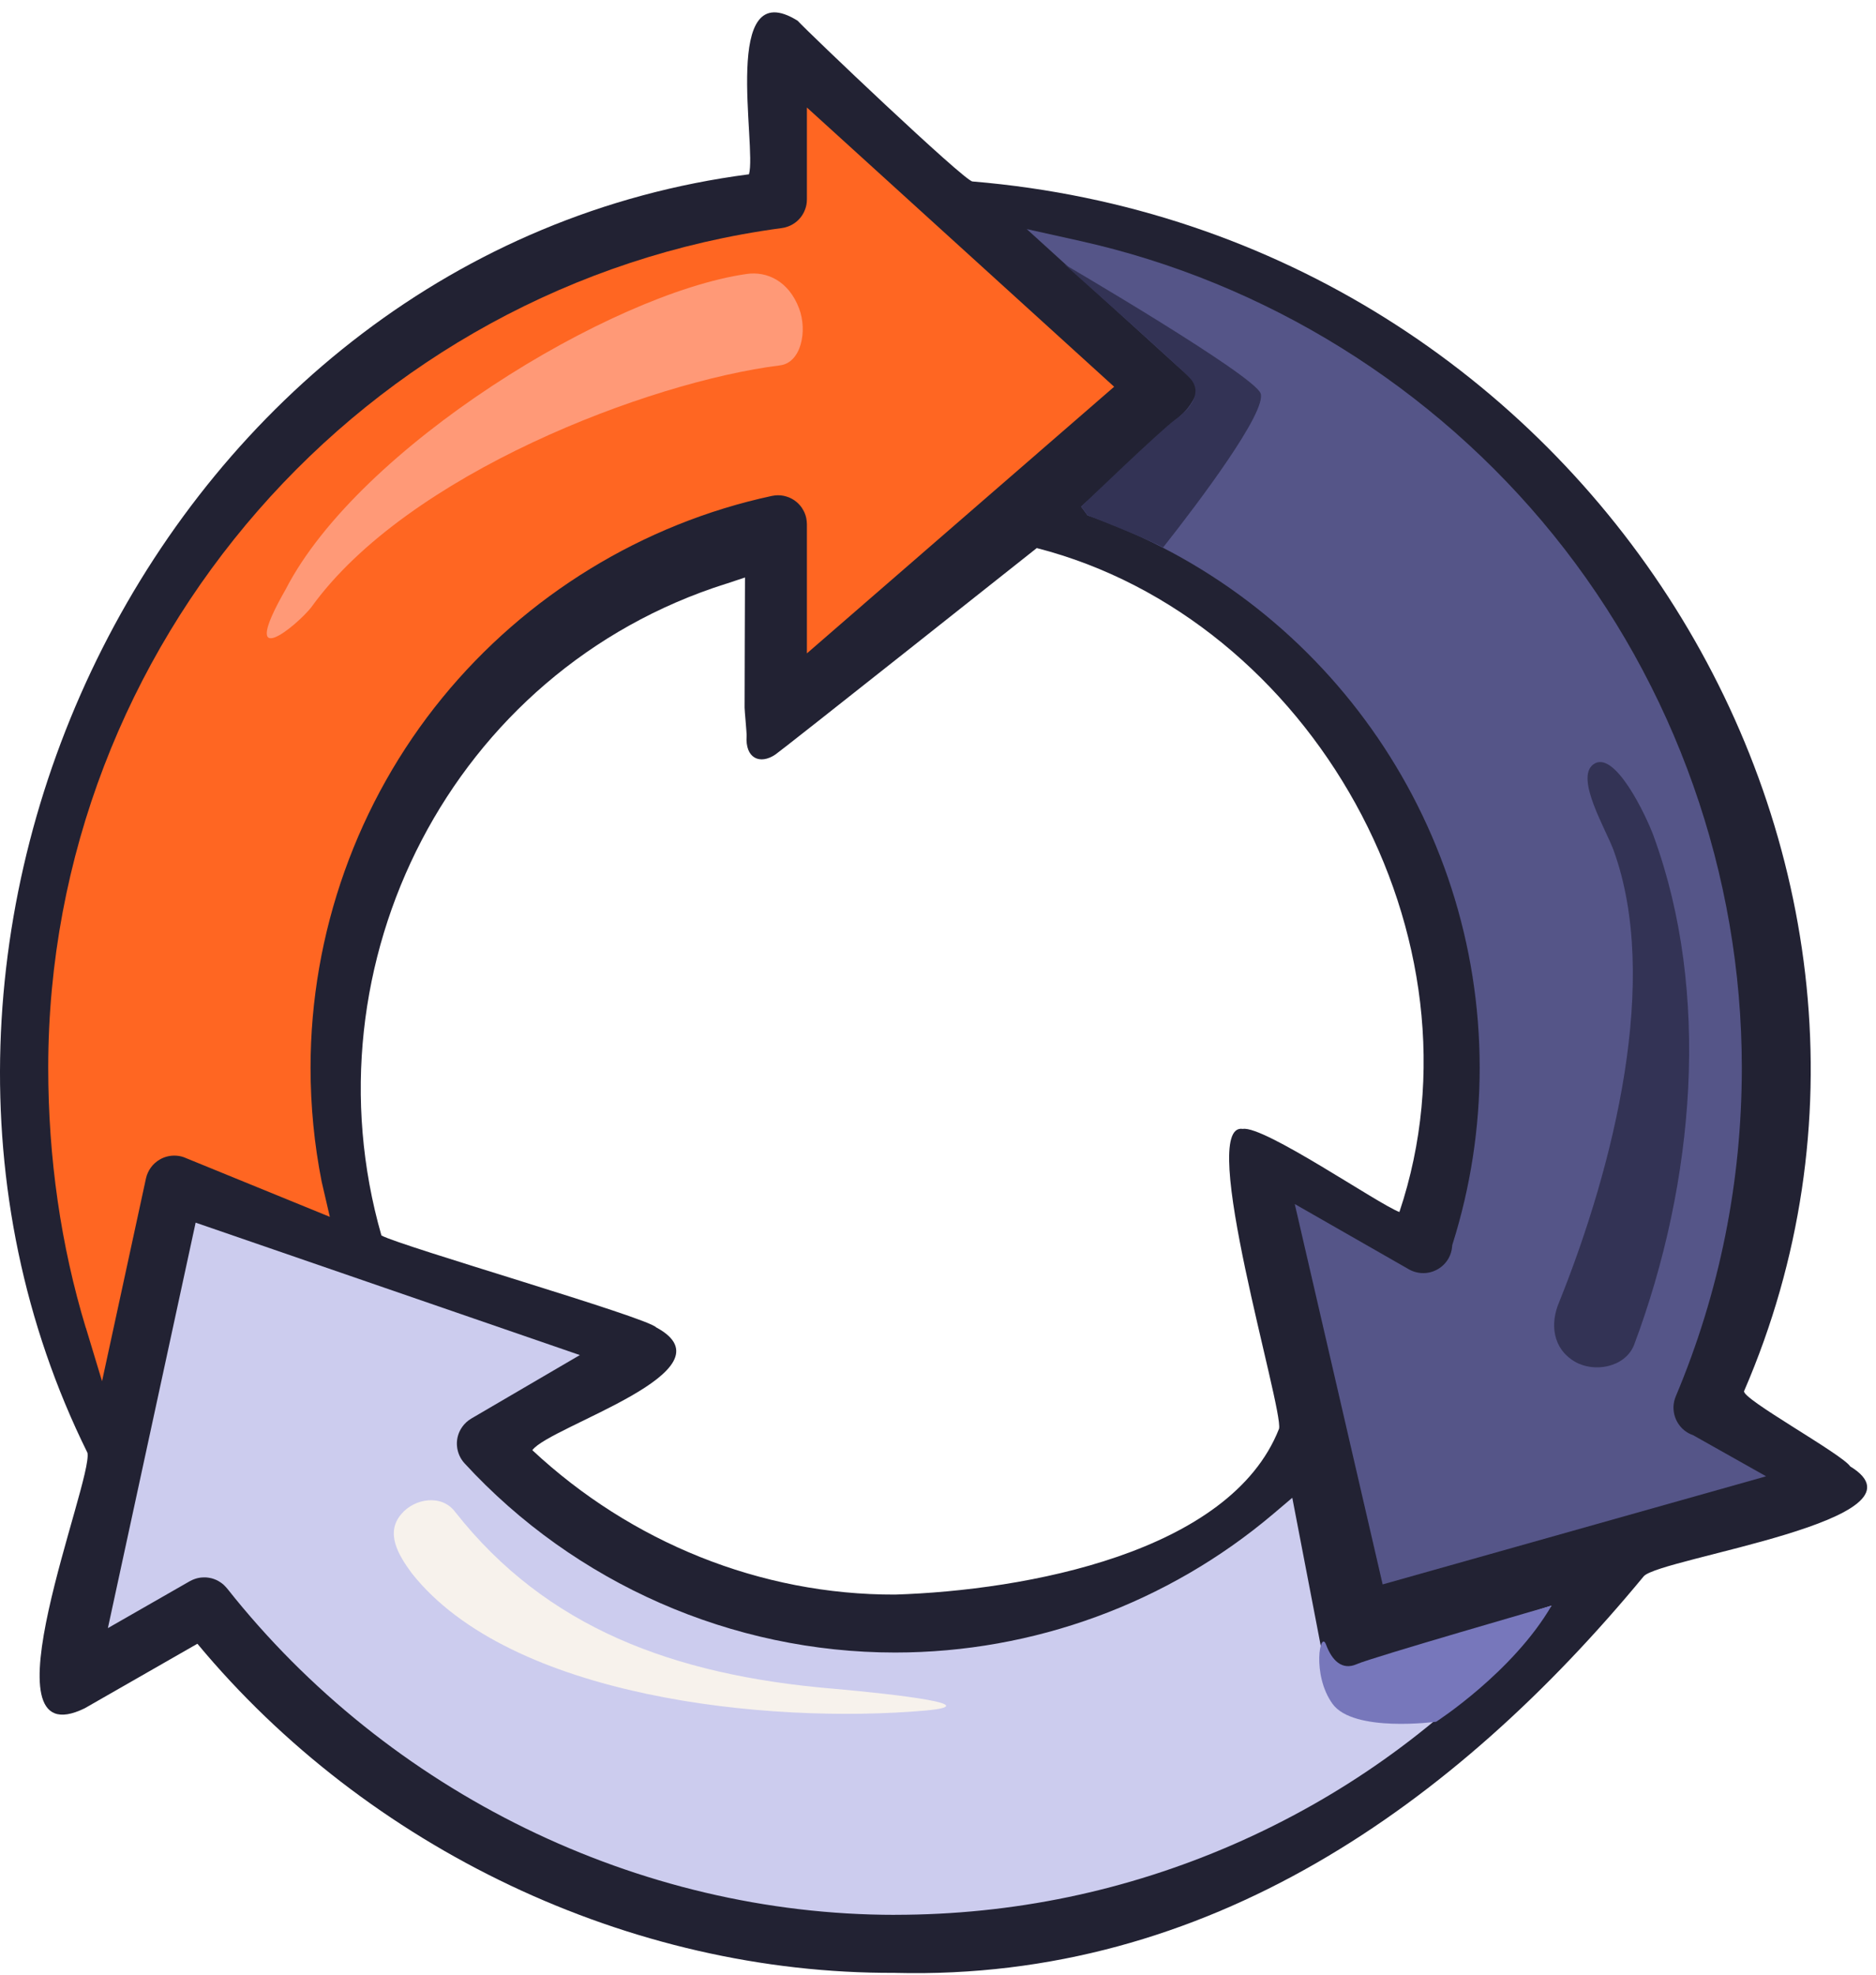
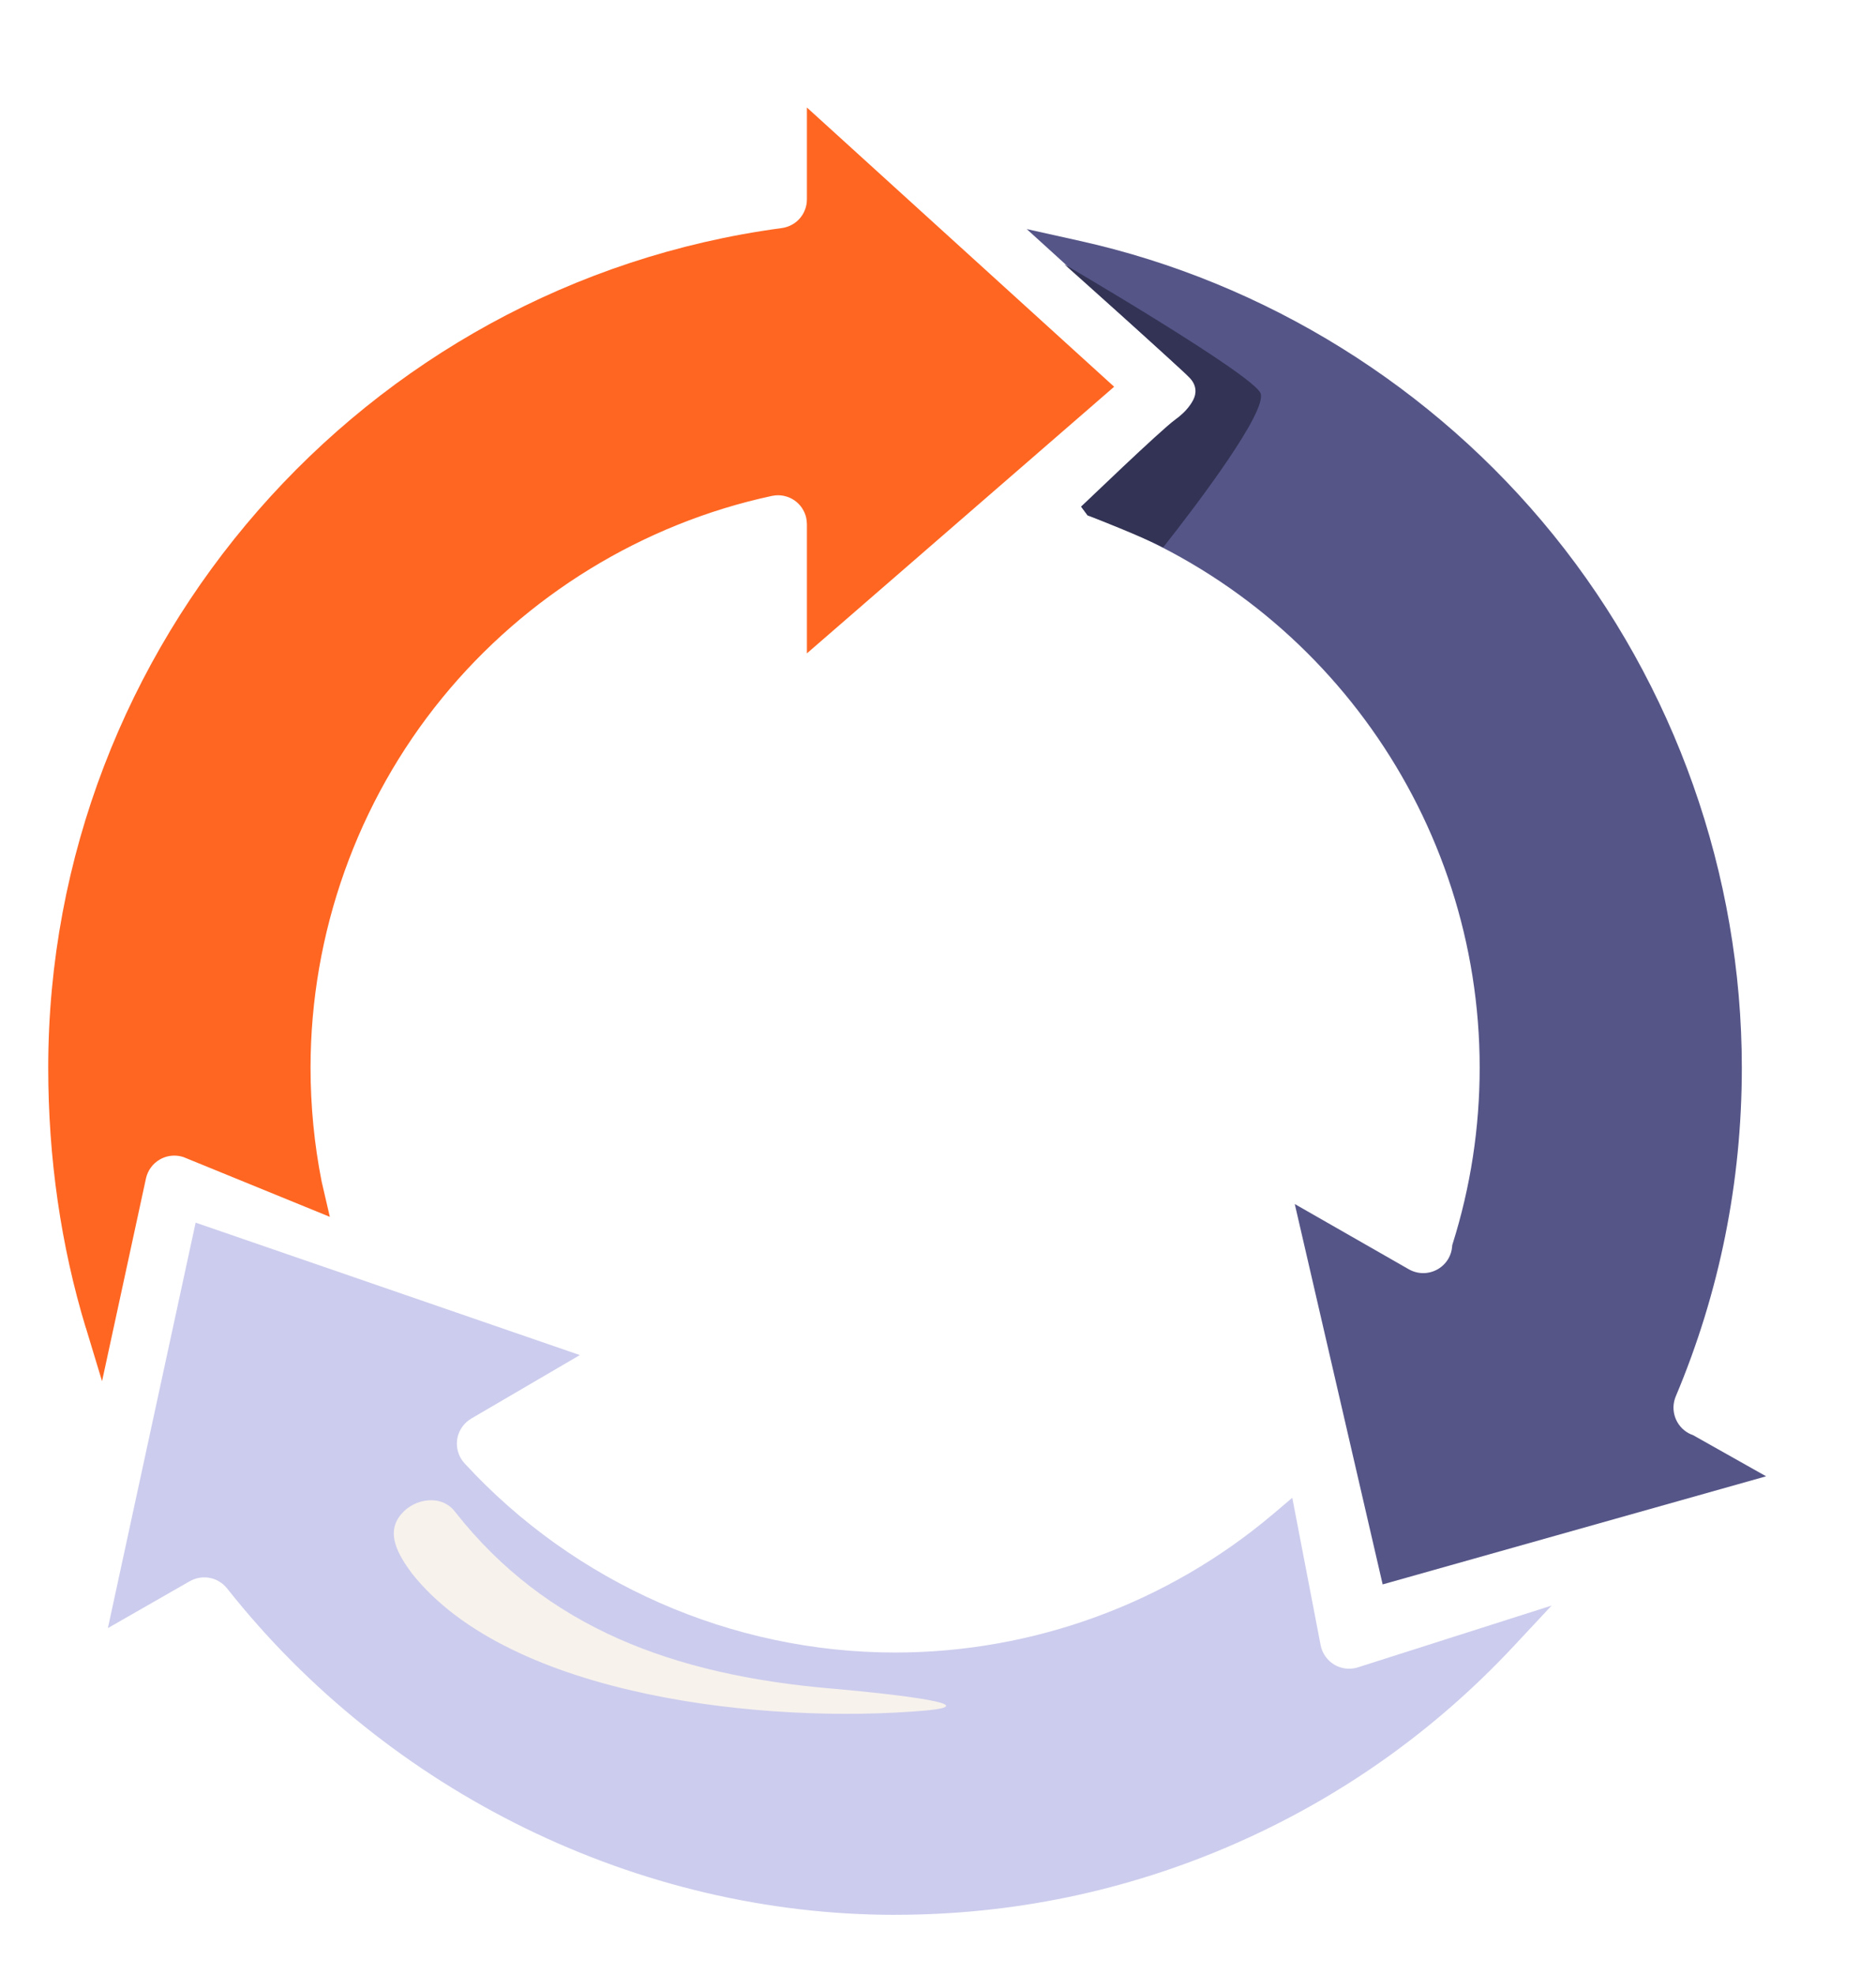
<svg xmlns="http://www.w3.org/2000/svg" width="134" height="141" viewBox="0 0 134 141" fill="none">
-   <path d="M63.934 140.868C44.974 140.961 26.235 131.974 14.1 117.369L6.053 121.976C-1.507 125.677 6.66 105.73 6.247 103.734C-12.039 66.791 11.65 17.883 53.499 12.445C54.07 10.458 51.453 -1.961 56.977 1.482C57.672 2.259 68.857 12.908 69.46 12.957C113.448 16.62 140.903 61.596 124.58 99.324C124.349 99.857 131.575 103.819 132.155 104.704C138.403 108.519 118.544 111.245 117.41 112.552C103.913 128.882 86.266 141.439 63.937 140.871L63.934 140.868ZM51.852 41.684C32.292 47.873 21.675 68.787 27.245 88.218C28.681 89 46.234 94.064 46.87 94.779C52.625 97.876 39.283 101.826 38.023 103.547C45.062 110.114 54.313 113.885 63.934 113.859C73.232 113.563 87.872 110.887 91.359 102.02C91.708 100.672 85.442 80.063 88.774 80.608C90.295 80.359 98.436 85.973 99.957 86.542C106.524 66.955 93.665 44.169 74.055 39.134C74.055 39.134 55.732 53.663 55.383 53.877C54.29 54.615 53.22 54.164 53.329 52.544C53.343 52.339 53.182 50.73 53.185 50.525C53.179 50.504 53.214 41.259 53.214 41.235L51.855 41.687L51.852 41.684Z" fill="#222233" />
  <path d="M6.126 94.805C4.347 88.939 3.445 82.691 3.445 76.238C3.445 46.062 25.959 20.295 55.816 16.289C55.84 16.283 55.863 16.28 55.887 16.277C55.934 16.271 55.983 16.263 56.03 16.251L56.095 16.233C56.136 16.222 56.18 16.21 56.224 16.195L56.297 16.169C56.332 16.157 56.373 16.14 56.411 16.122C56.435 16.11 56.458 16.099 56.481 16.09C56.52 16.069 56.555 16.052 56.59 16.034C56.613 16.02 56.637 16.005 56.66 15.99C56.695 15.967 56.728 15.949 56.757 15.929C56.78 15.911 56.807 15.893 56.83 15.873C56.856 15.852 56.883 15.832 56.909 15.811C56.941 15.785 56.962 15.765 56.983 15.744C57.006 15.721 57.035 15.694 57.062 15.668C57.079 15.65 57.1 15.627 57.117 15.606C57.144 15.577 57.167 15.551 57.191 15.518C57.208 15.495 57.226 15.472 57.246 15.445C57.267 15.419 57.287 15.386 57.308 15.354C57.322 15.331 57.337 15.307 57.352 15.281C57.372 15.246 57.393 15.211 57.41 15.176C57.419 15.155 57.431 15.132 57.443 15.105C57.46 15.064 57.478 15.032 57.489 14.997C57.501 14.97 57.51 14.944 57.519 14.918C57.533 14.877 57.545 14.844 57.554 14.812C57.563 14.777 57.572 14.742 57.58 14.71C57.589 14.675 57.595 14.648 57.601 14.619C57.61 14.578 57.613 14.54 57.618 14.502L57.627 14.422C57.633 14.373 57.633 14.332 57.633 14.291C57.633 14.264 57.633 14.238 57.636 14.214V7.677L79.582 27.615L57.636 46.654V37.429C57.636 37.385 57.63 37.338 57.627 37.291L57.621 37.209L57.604 37.089C57.601 37.062 57.595 37.033 57.592 37.007C57.583 36.98 57.577 36.96 57.575 36.936C57.563 36.887 57.551 36.843 57.539 36.799L57.489 36.667C57.484 36.649 57.478 36.629 57.469 36.611C57.457 36.582 57.44 36.553 57.425 36.523L57.387 36.447C57.358 36.391 57.331 36.35 57.305 36.309L57.276 36.26C57.252 36.224 57.22 36.183 57.188 36.142L57.155 36.101C57.129 36.069 57.094 36.031 57.059 35.996L57.024 35.958C56.991 35.925 56.956 35.896 56.921 35.864L56.883 35.832C56.842 35.797 56.807 35.773 56.775 35.75L56.71 35.703C56.687 35.688 56.657 35.67 56.631 35.656L56.54 35.603C56.517 35.591 56.49 35.58 56.461 35.565L56.358 35.518C56.323 35.504 56.282 35.489 56.241 35.477L56.185 35.457C56.124 35.436 56.071 35.424 56.019 35.413C56.007 35.413 55.989 35.407 55.969 35.401C55.837 35.374 55.708 35.363 55.576 35.363C55.444 35.363 55.306 35.377 55.172 35.404L55.107 35.416C45.915 37.399 37.572 42.513 31.597 49.821C25.525 57.247 22.182 66.627 22.182 76.238C22.182 78.969 22.448 81.709 22.976 84.376L23.559 86.887L13.124 82.627C12.907 82.55 12.678 82.515 12.45 82.515C12.095 82.515 11.744 82.606 11.433 82.782C10.917 83.072 10.551 83.57 10.425 84.147L7.289 98.624L6.132 94.802L6.126 94.805Z" fill="#FF6622" />
  <path d="M63.934 136.727C45.604 136.727 27.773 128.018 16.233 113.434C16.216 113.413 16.201 113.399 16.186 113.381C16.16 113.349 16.134 113.319 16.107 113.293C16.084 113.267 16.063 113.246 16.043 113.226C16.02 113.202 15.99 113.176 15.964 113.15C15.94 113.129 15.917 113.108 15.891 113.088C15.864 113.065 15.838 113.047 15.809 113.026C15.779 113.003 15.75 112.985 15.723 112.968C15.694 112.95 15.668 112.933 15.639 112.915C15.609 112.897 15.577 112.88 15.545 112.862C15.521 112.851 15.495 112.836 15.469 112.824C15.433 112.81 15.401 112.792 15.366 112.78C15.337 112.769 15.31 112.76 15.281 112.748C15.246 112.736 15.211 112.725 15.175 112.713C15.149 112.704 15.117 112.698 15.085 112.689C15.055 112.684 15.023 112.675 14.988 112.669C14.953 112.663 14.921 112.657 14.885 112.651C14.856 112.648 14.824 112.643 14.792 112.64C14.754 112.637 14.718 112.634 14.683 112.631C14.657 112.631 14.625 112.631 14.595 112.631C14.56 112.631 14.525 112.631 14.487 112.634C14.452 112.634 14.422 112.637 14.39 112.64C14.361 112.64 14.326 112.645 14.291 112.651C14.255 112.657 14.223 112.663 14.191 112.669C14.156 112.675 14.127 112.684 14.094 112.689C14.059 112.698 14.024 112.707 13.992 112.719C13.965 112.728 13.936 112.736 13.91 112.745C13.869 112.76 13.831 112.774 13.795 112.789C13.769 112.801 13.743 112.813 13.716 112.824C13.681 112.842 13.643 112.859 13.605 112.88C13.587 112.889 13.567 112.9 13.546 112.909L7.706 116.253L13.974 87.301L41.417 96.757L33.687 101.276L33.584 101.343C33.537 101.372 33.505 101.393 33.47 101.419L33.435 101.449C33.394 101.481 33.355 101.51 33.323 101.539C33.323 101.539 33.276 101.586 33.265 101.598C33.23 101.633 33.194 101.665 33.165 101.698C33.15 101.715 33.133 101.736 33.118 101.756L33.042 101.85C33.01 101.894 32.98 101.941 32.951 101.985L32.925 102.026C32.459 102.794 32.561 103.81 33.18 104.484C41.071 113.07 52.28 117.996 63.934 117.996C73.815 117.996 83.412 114.48 90.955 108.092L92.306 106.946L94.331 117.472C94.442 118.052 94.799 118.559 95.306 118.861C95.626 119.051 95.992 119.151 96.364 119.151C96.578 119.151 96.789 119.119 96.994 119.054L110.828 114.644L108.121 117.542C102.448 123.614 95.719 128.373 88.121 131.69C80.461 135.031 72.323 136.724 63.934 136.724V136.727Z" fill="#CCCCEE" />
  <path d="M92.49 85.976L100.633 90.633C100.947 90.811 101.301 90.905 101.659 90.905C102.4 90.905 103.092 90.507 103.461 89.862C103.608 89.607 103.695 89.326 103.722 89.024L103.731 88.912L103.763 88.807C105.041 84.751 105.691 80.523 105.691 76.239C105.691 58.484 94.436 42.633 77.683 36.799L77.223 36.178L84.358 29.655C84.803 29.268 85.469 28.409 85.475 27.817C85.48 27.225 84.525 26.519 84.088 26.124L73.337 16.357L77.146 17.204C90.383 20.149 102.397 27.609 110.972 38.214C119.64 48.937 124.416 62.44 124.416 76.242C124.416 84.382 122.828 92.276 119.695 99.711C119.684 99.74 119.672 99.772 119.66 99.805L119.634 99.878C119.308 100.892 119.81 101.997 120.779 102.416C120.809 102.424 120.832 102.433 120.853 102.442L120.92 102.468L126.151 105.413L98.761 113.132L92.484 85.976H92.49Z" fill="#555588" />
-   <path d="M22.252 43.337C29.089 33.848 46.352 27.258 55.72 26.088C57.223 25.898 57.689 23.633 57.077 22.021C56.338 20.064 54.773 19.349 53.329 19.563C43.6 20.957 25.625 31.935 20.406 42.082C16.893 48.219 21.215 44.673 22.252 43.34V43.337Z" fill="#FF9977" />
-   <path d="M118.134 59.743C117.58 58.228 115.318 53.472 113.814 54.577C112.481 55.541 114.714 59.225 115.25 60.699C118.603 69.882 115.283 83.245 111.373 92.965C110.694 94.536 110.913 96.305 112.49 97.226C113.832 98.023 116.056 97.665 116.715 96.045C121.096 84.358 122.181 70.838 118.131 59.743H118.134Z" fill="#333355" />
  <path d="M59.383 120.569C48.077 119.593 39.025 116.223 32.526 107.974C31.559 106.661 29.607 106.984 28.663 108.112C27.509 109.454 28.444 111.019 29.405 112.326C36.444 121.24 54.846 123.115 66.067 122.142C70.483 121.744 64.308 121.003 59.383 120.566V120.569Z" fill="#F7F2EC" />
-   <path d="M110.828 114.647C110.828 114.647 97.97 118.354 96.912 118.825C95.854 119.297 95.133 118.547 94.72 117.436C94.307 116.326 93.68 119.573 95.177 121.656C96.675 123.74 102.585 122.937 102.585 122.937C102.585 122.937 108.065 119.4 110.828 114.647Z" fill="#7777BB" />
  <path d="M76.033 18.88C76.033 18.88 84.391 26.323 85.018 27.026C85.932 28.055 85.009 29.195 83.951 29.956C82.893 30.718 77.226 36.175 77.226 36.175L77.686 36.796C77.686 36.796 81.821 38.408 83.078 39.093C85.665 35.82 90.5 29.385 90.043 28.09C89.586 26.794 76.033 18.877 76.033 18.877V18.88Z" fill="#333355" />
</svg>